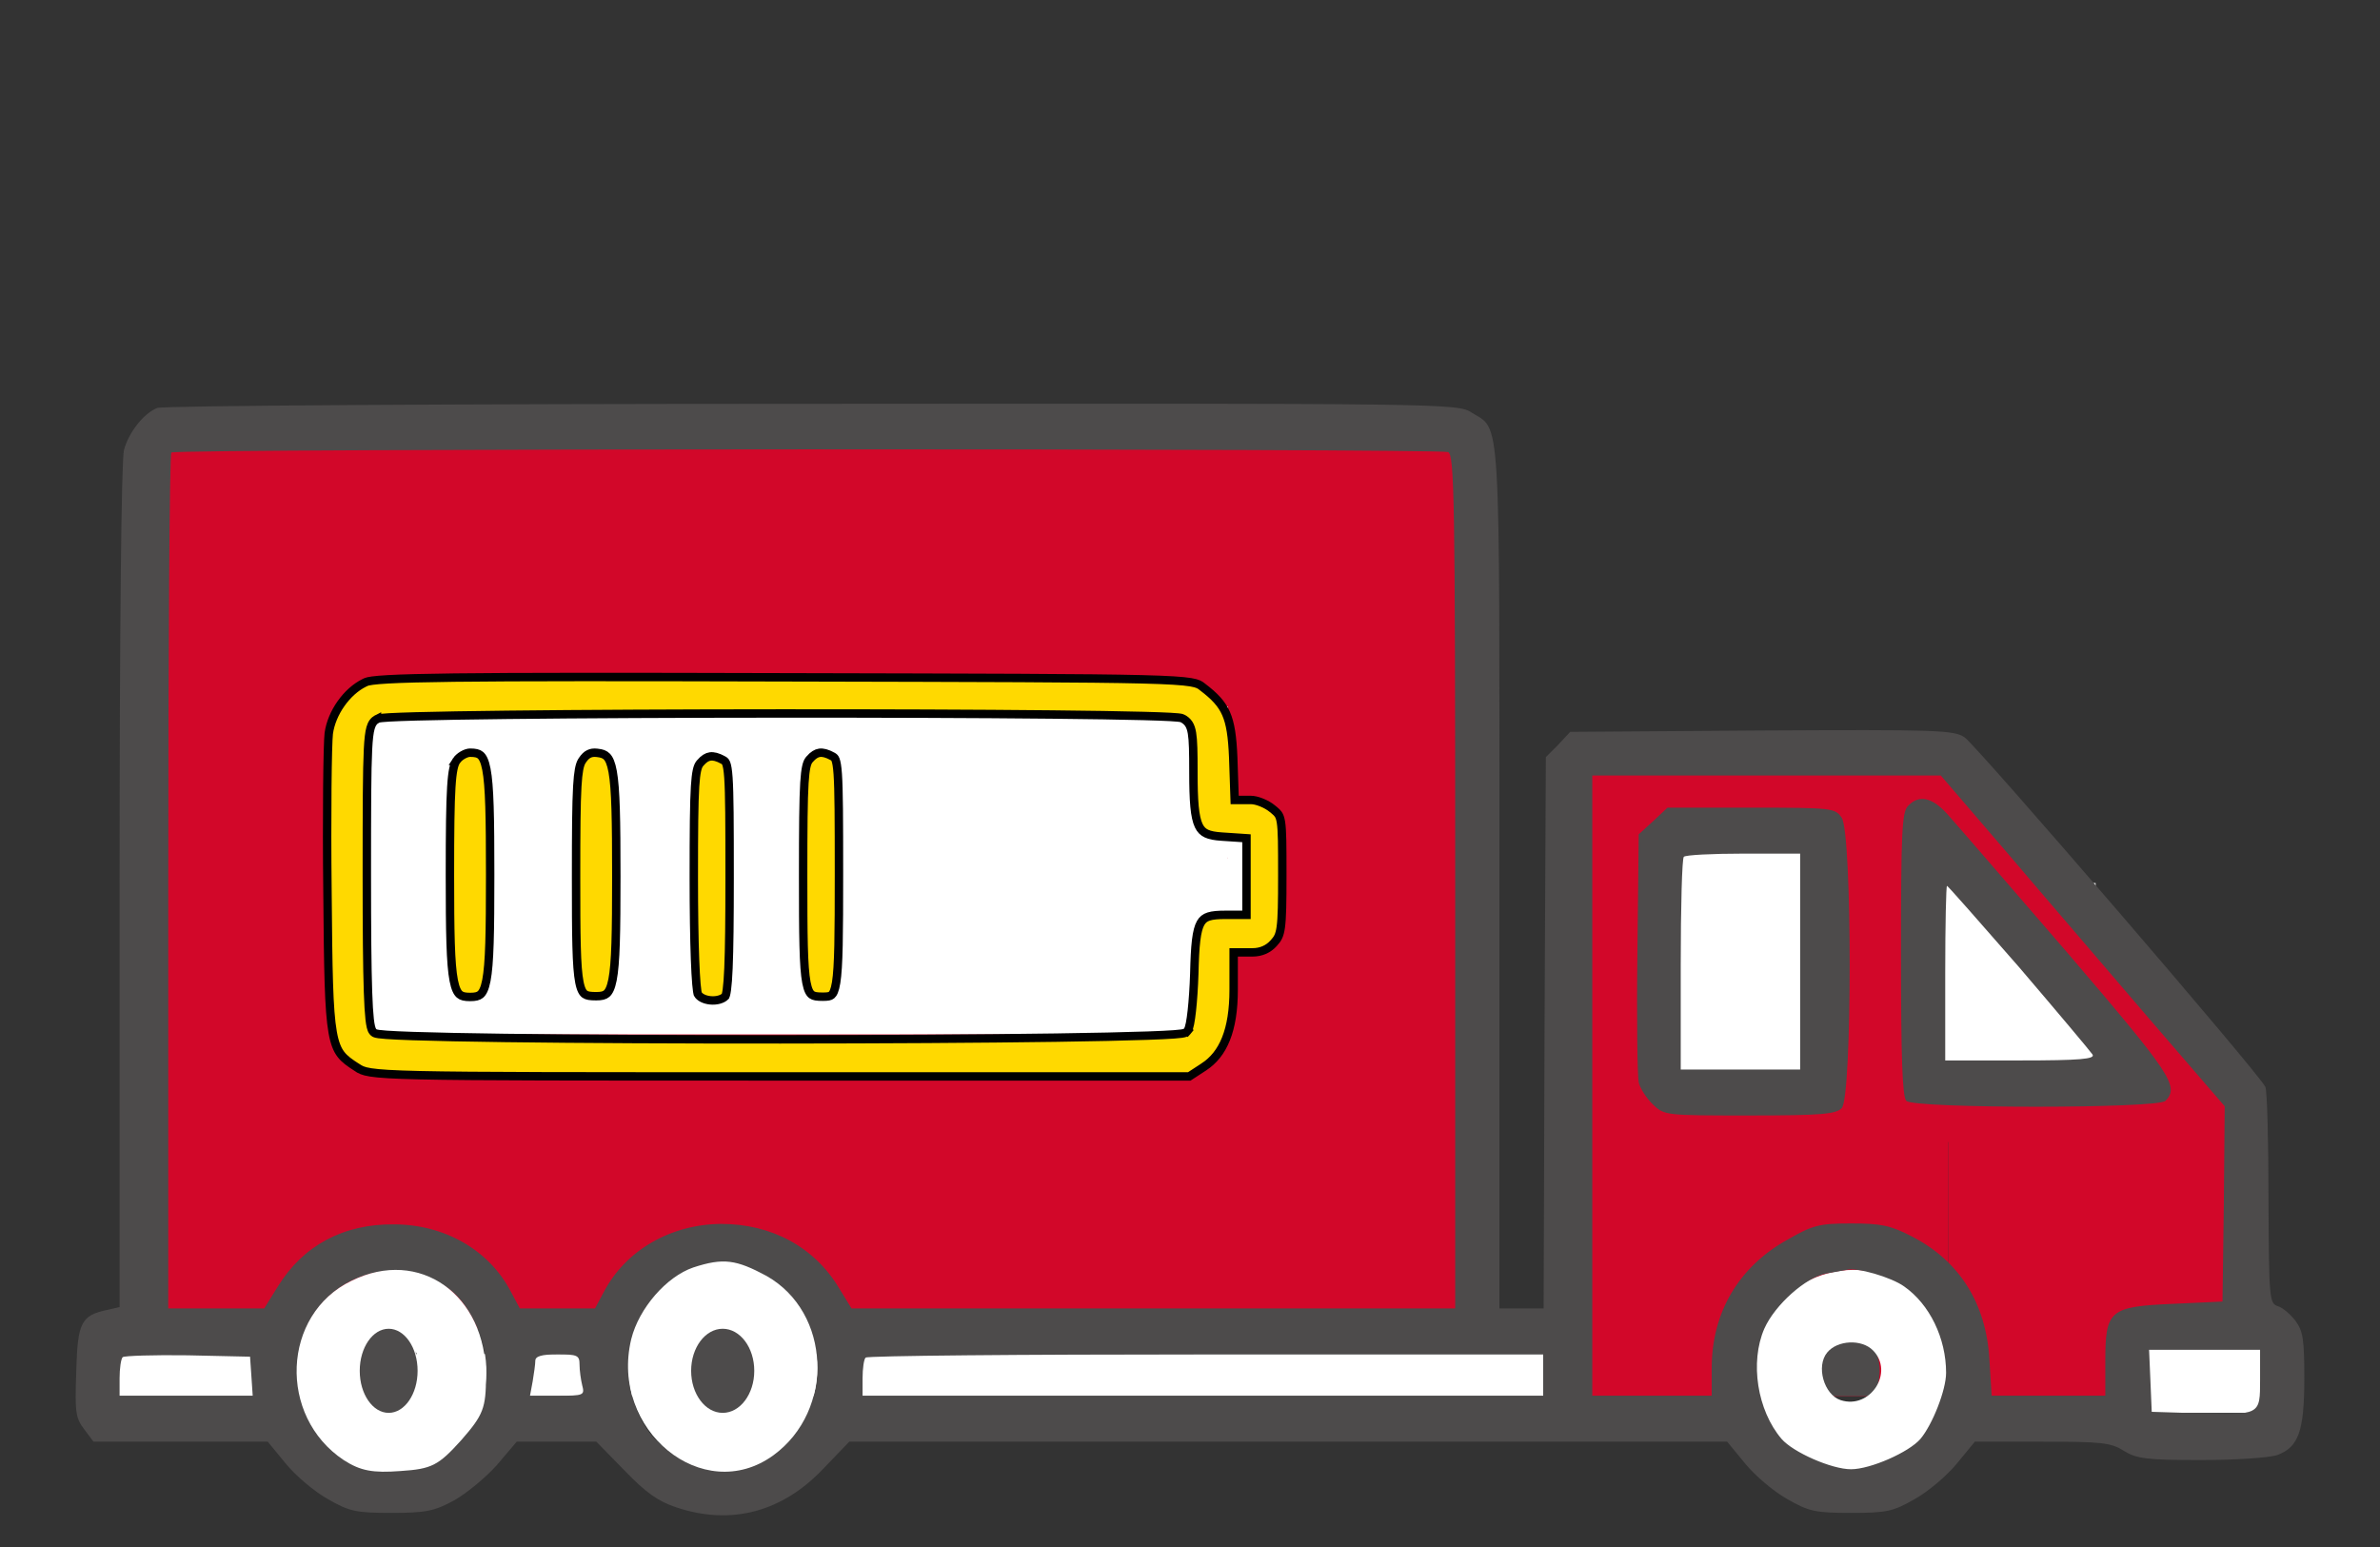
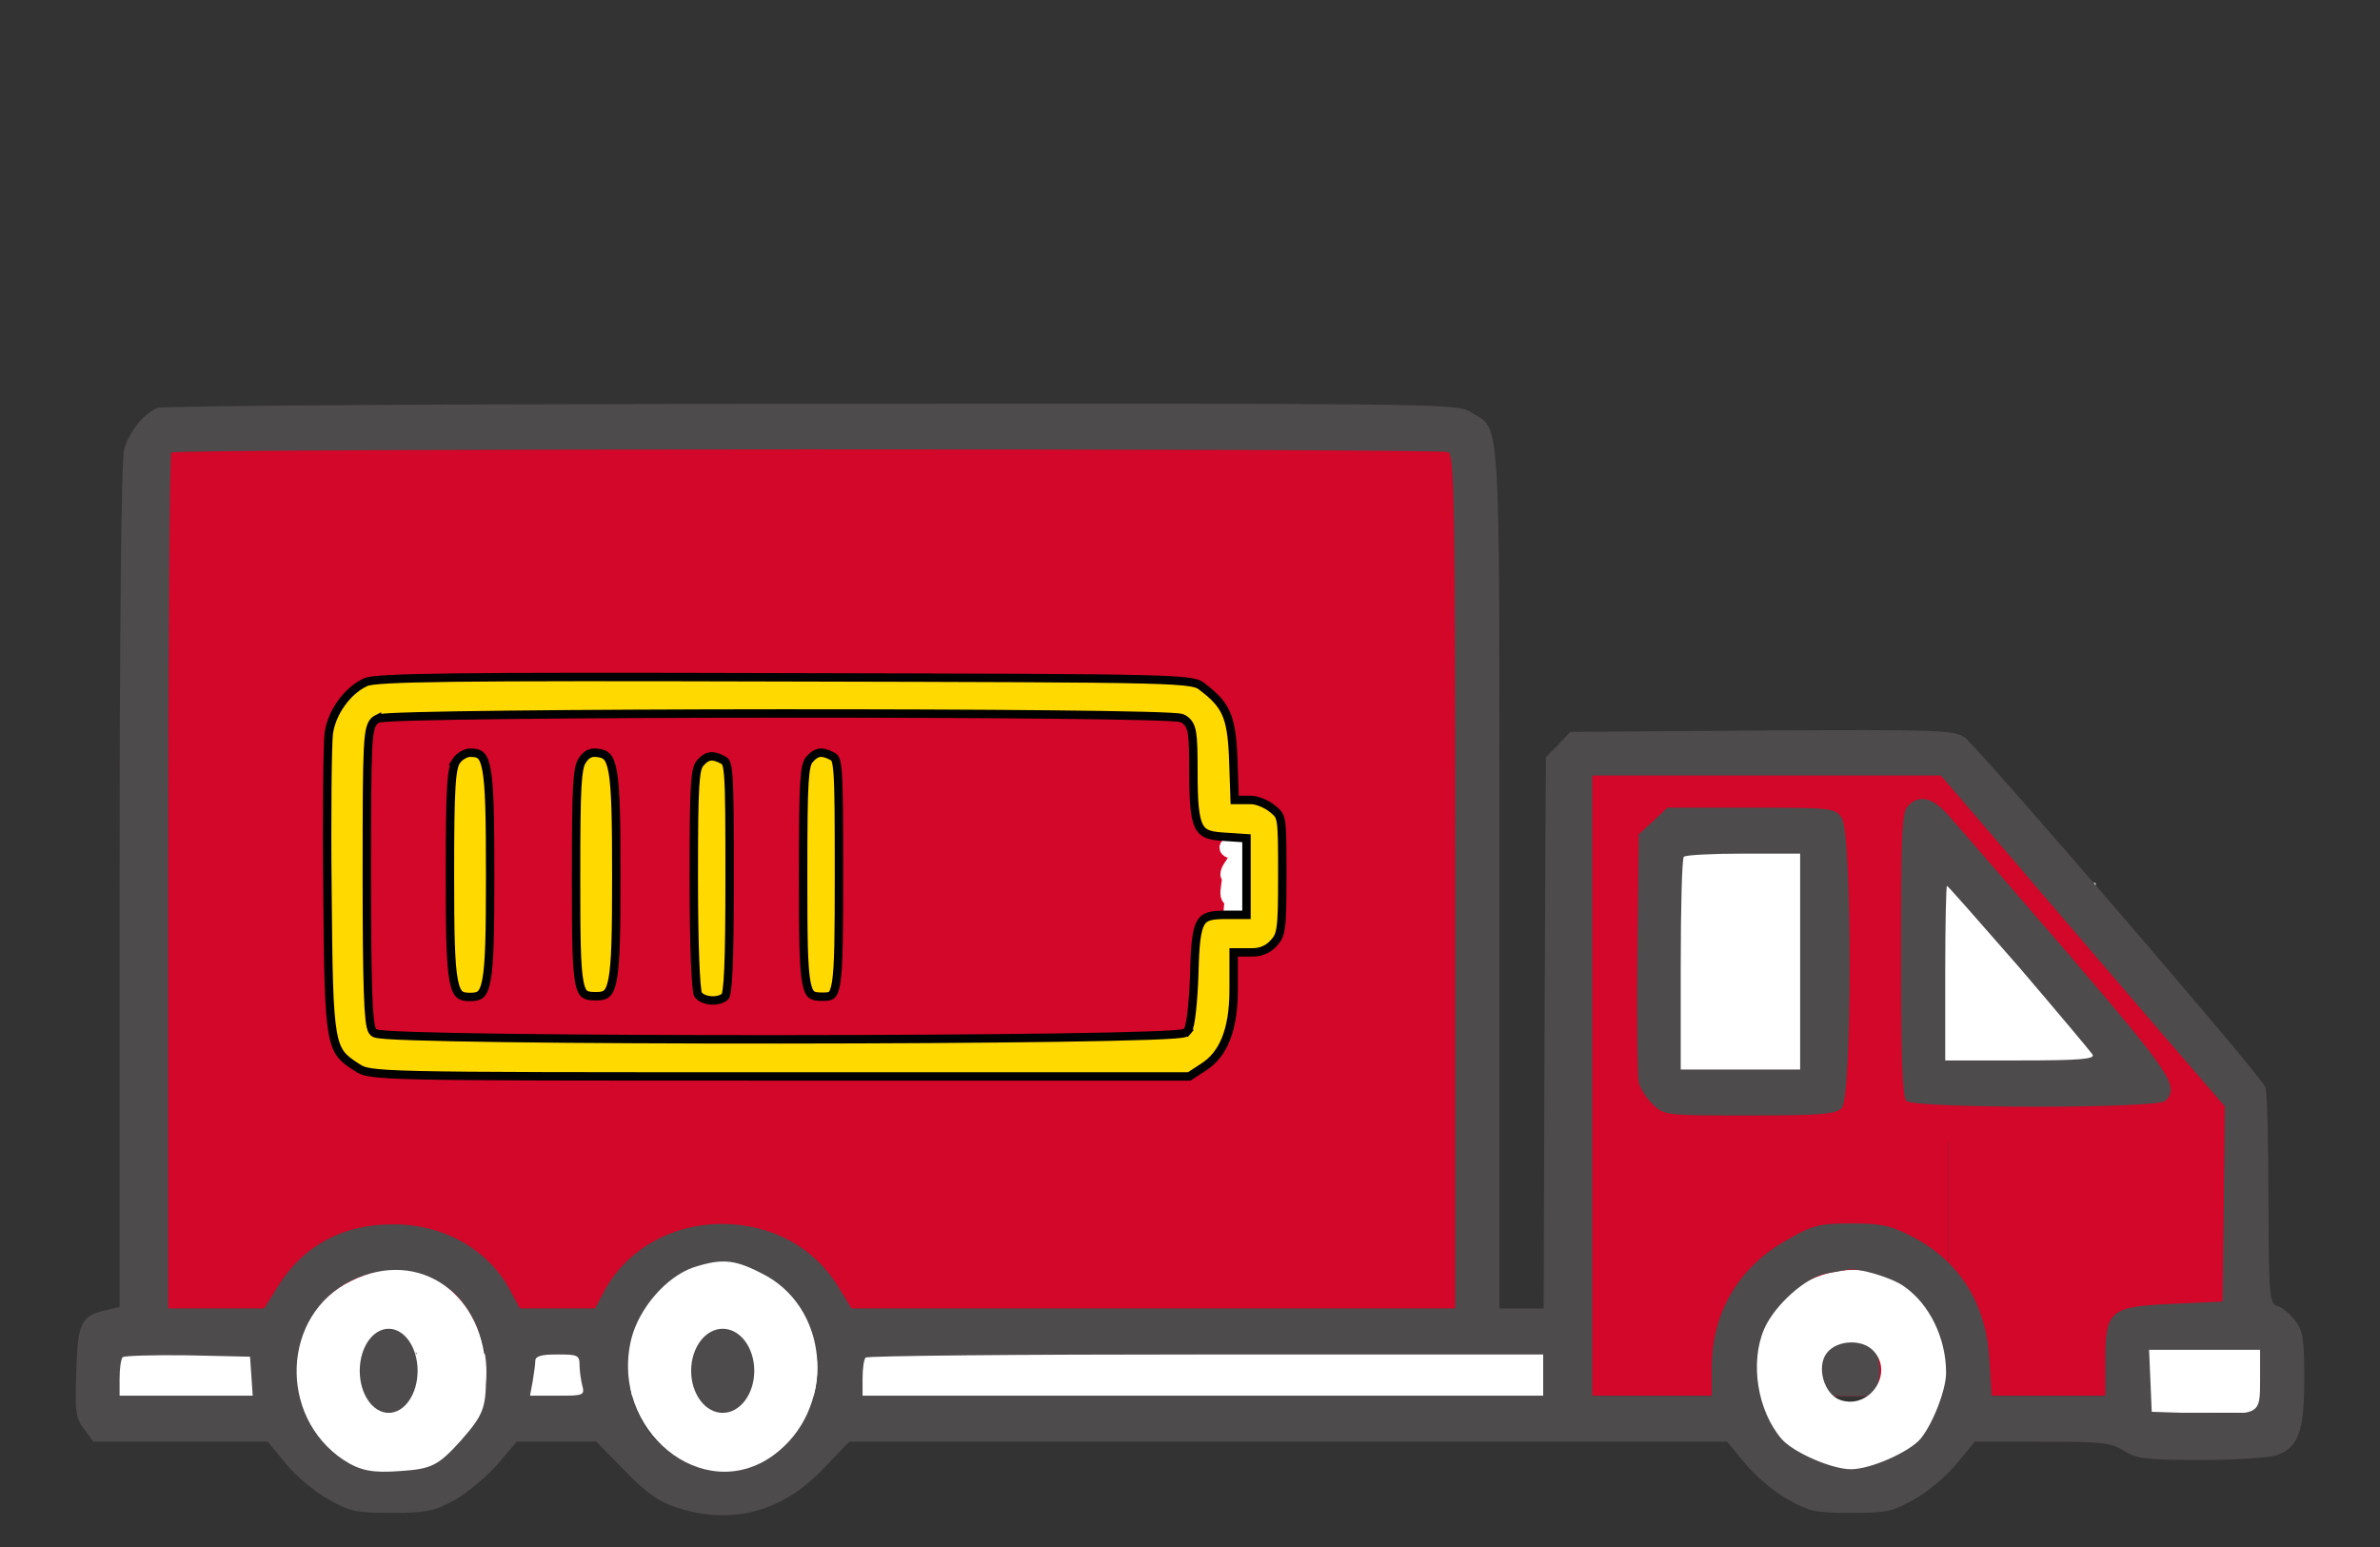
<svg xmlns="http://www.w3.org/2000/svg" width="283" height="184" viewBox="0 -25 283 184" fill="none">
  <rect x="0" y="-25" width="283" height="184" fill="#333333" stroke="none" />
  <rect width="33.776" height="33" transform="translate(231.672 108)" fill="#D20729" />
  <g clip-path="url(#clip0_2_24)">
    <rect width="42.533" height="74" transform="translate(189.14 67)" fill="#D20729" />
    <ellipse cx="219.753" cy="138" rx="3.753" ry="5" fill="#4D4B4B" />
    <rect x="198" y="76" width="19" height="28" fill="white" />
  </g>
  <g clip-path="url(#clip1_2_24)">
    <rect width="155.746" height="105" transform="translate(18.382 28)" fill="#D20729" />
-     <rect width="105" height="39" transform="translate(41 59)" fill="white" />
    <path d="M146.632 75.368C147.046 75.339 147.447 75.351 147.656 75.445C147.664 75.426 147.672 75.407 147.68 75.388C147.784 75.327 147.953 75.293 147.989 75.39C148.125 75.762 147.75 77.252 147.733 78.705C147.8 78.722 147.857 78.748 147.902 78.793C147.928 78.819 147.95 78.852 147.968 78.893C148.029 79.04 148.064 79.291 148.008 79.491C148.006 79.496 148.005 79.501 148.004 79.506C148.113 79.817 148.22 80.183 148.26 80.539C148.334 80.556 148.399 80.598 148.442 80.686C148.523 80.854 148.574 81.204 148.439 81.427C148.433 81.438 148.427 81.448 148.42 81.458C148.649 82.058 148.804 82.781 148.502 83.342C148.358 83.609 148.125 84.024 147.697 84.268C147.41 84.432 147.159 84.49 146.894 84.451C146.748 84.43 146.512 84.405 146.504 84.18C146.464 83.112 146.544 82.618 146.649 82.124C146.627 82.078 146.609 82.025 146.595 81.968C146.578 81.958 146.56 81.948 146.543 81.937C146.378 81.833 146.17 81.68 146.133 81.42C146.051 80.844 146.304 80.024 146.298 79.3C146.296 79.077 146.116 79.132 146.113 78.991C146.093 78.125 147.626 77.227 146.854 76.252C146.709 76.069 146.267 76.125 146.051 75.902C145.97 75.819 146.011 75.697 146.115 75.593C146.22 75.49 146.38 75.386 146.632 75.368Z" fill="white" />
    <path d="M147.534 76.316C147.534 76.234 147.534 75.948 147.433 75.577C147.39 75.42 147.127 75.451 146.981 75.512C146.835 75.573 146.753 75.695 146.813 75.799C146.873 75.903 147.077 75.985 147.243 76.006C147.41 76.028 147.532 75.987 147.636 75.905C147.74 75.823 147.821 75.7 147.802 75.597C147.76 75.367 147.208 75.327 146.632 75.368C146.38 75.386 146.22 75.49 146.115 75.593C146.011 75.697 145.97 75.819 146.051 75.902C146.267 76.125 146.709 76.069 146.854 76.252C147.626 77.227 146.093 78.125 146.113 78.991C146.116 79.132 146.296 79.077 146.298 79.3C146.304 80.024 146.051 80.844 146.133 81.42C146.17 81.68 146.378 81.833 146.543 81.937C146.847 82.129 147.203 82.124 147.512 82.084C147.803 82.045 147.987 81.755 148.131 81.488C148.442 80.911 148.194 80.028 147.968 79.407C147.844 79.067 147.412 78.994 147.166 78.953C147.043 78.932 146.919 78.993 146.836 79.116C146.448 79.688 146.546 80.35 146.607 80.844C146.629 81.022 146.791 81.012 146.915 80.971C147.479 80.786 147.821 80.149 148.008 79.491C148.064 79.291 148.029 79.04 147.968 78.893C147.906 78.747 147.784 78.706 147.619 78.685C147.454 78.664 147.25 78.664 147.104 78.746C146.485 79.092 146.669 80.347 146.567 81.255C146.534 81.542 146.546 81.951 146.668 82.161C146.791 82.371 147.035 82.371 147.222 82.351C147.807 82.287 148.192 81.838 148.439 81.427C148.574 81.204 148.523 80.854 148.442 80.686C148.36 80.518 148.197 80.518 148.052 80.538C147.332 80.639 146.753 81.627 146.649 82.123C146.545 82.617 146.464 83.111 146.504 84.18C146.512 84.405 146.748 84.43 146.894 84.451C147.159 84.49 147.41 84.432 147.697 84.268C148.125 84.024 148.358 83.609 148.502 83.342C148.946 82.518 148.402 81.343 148.091 80.727C147.241 79.04 148.194 75.95 147.989 75.39C147.953 75.293 147.784 75.327 147.68 75.388C147.329 76.187 147.164 77.997 147.266 79.13C147.368 79.449 147.572 79.245 147.905 78.787" stroke="white" stroke-width="2" stroke-linecap="round" />
  </g>
  <path d="M196.592 72.622L194.857 74.206L194.699 88.355C194.594 96.113 194.699 102.996 194.857 103.706C195.014 104.416 195.803 105.618 196.539 106.328C197.907 107.639 198.064 107.639 208.056 107.639C216.575 107.639 218.31 107.476 218.994 106.765C220.256 105.509 220.256 74.097 218.994 72.239C218.205 71.092 217.942 71.038 208.266 71.038H198.275L196.592 72.622ZM214.051 89.338V102.176H206.952H199.852V89.721C199.852 82.838 200.01 77.047 200.22 76.883C200.378 76.664 203.586 76.501 207.32 76.501H214.051V89.338Z" fill="#4D4B4B" />
  <rect width="13.761" height="8" transform="translate(255.441 135)" fill="white" />
  <path d="M215.114 127.222C203.996 132.491 207.835 150 220.074 150C226.393 150 231.672 144.569 231.672 138.003C231.672 128.924 223.193 123.412 215.114 127.222ZM222.713 135.571C225.273 138.165 222.393 142.624 218.874 141.489C216.874 140.84 215.914 137.436 217.274 135.815C218.474 134.355 221.354 134.193 222.713 135.571Z" fill="white" />
  <rect x="229.796" y="80" width="19.39" height="23" fill="white" />
-   <path d="M231.203 68C231.258 68.154 231.477 68.524 231.742 68.989C231.939 69.333 232.191 69.516 232.411 69.687C232.638 69.863 232.85 70.073 233.07 70.244C233.306 70.427 233.51 70.601 233.775 70.924C234.033 71.238 234.334 71.652 234.545 71.993C234.751 72.325 234.883 72.889 235.13 73.339C235.466 73.95 235.671 74.221 235.872 74.532C236.131 74.93 236.403 75.336 236.696 75.616C236.961 75.868 237.263 76.079 237.894 76.513C238.253 76.76 238.509 76.885 238.729 77.025C238.963 77.173 239.168 77.411 239.515 77.72C240.169 78.302 240.432 78.526 240.743 78.835C240.99 79.082 241.256 79.3 241.467 79.455C241.687 79.616 241.969 80.164 242.227 80.554C242.398 80.813 242.392 81.281 242.465 81.653C242.539 82.025 242.648 82.395 242.804 82.752C242.966 83.124 243.234 83.417 243.463 83.789C243.712 84.193 244.093 84.593 244.388 84.904C244.604 85.132 244.863 85.306 245.33 85.785C245.611 86.074 245.816 86.421 246.036 86.669C246.256 86.917 246.475 87.164 246.713 87.458C247.095 87.93 247.354 88.371 247.574 88.619C247.791 88.864 248.067 89.207 248.48 89.532C248.746 89.742 248.984 90.105 249.222 90.446C249.41 90.715 249.661 90.879 249.927 91.204C250.152 91.479 250.412 91.776 250.714 92.148C251.074 92.591 251.637 93.045 252.105 93.495C252.829 94.189 253.286 94.502 253.571 94.75C253.841 94.984 254.057 95.183 254.277 95.4C254.524 95.643 254.752 96.142 254.945 96.514C255.138 96.885 255.339 97.164 256.042 98.399C256.372 98.98 256.62 99.361 256.758 99.765C256.884 100.131 256.951 100.508 257.079 100.895C257.235 101.367 257.372 101.808 257.527 102.165C257.683 102.521 257.957 102.737 258.177 103.016C258.389 103.285 258.761 103.634 259.056 103.883C259.312 104.1 259.495 104.44 259.706 104.704C259.917 104.967 260.045 105.43 260.402 105.849C260.675 106.169 261.034 106.33 261.308 106.438C261.791 106.629 263.11 106.547 263.936 106.454C264.003 106.447 264.055 106.393 264.101 106.331C264.148 106.269 264.184 106.177 264.194 106.084C264.233 105.702 263.984 105.341 263.774 105.046C263.521 104.692 262.491 104.596 261.769 104.442C261.508 104.386 261.183 103.98 260.753 103.468C260.301 102.931 259.975 102.432 259.626 101.92C259.064 101.094 258.674 100.573 258.408 100.186C258.205 99.891 257.868 99.891 257.493 99.874C257.227 99.863 257.007 99.983 256.861 100.075C256.699 100.177 256.603 100.416 256.539 100.616C256.351 101.209 256.511 102.148 256.639 102.567C256.809 103.121 257.078 103.666 257.125 104.423C257.155 104.908 257.116 105.399 257.198 105.818C257.292 106.298 257.427 106.577 257.445 106.808C257.454 106.917 257.428 107.009 257.382 107.087C257.143 107.496 256.714 107.537 256.385 107.646C255.916 107.8 255.579 107.816 255.222 107.924C254.94 108.01 254.21 108.033 253.702 107.941C253.508 107.905 253.344 107.817 252.845 107.77C251.568 107.651 250.634 107.785 250.225 107.831C249.292 107.937 248.511 107.878 247.864 107.924C247.382 107.959 246.584 107.94 246.1 107.925C245.617 107.909 245.472 107.879 243.865 107.863C242.259 107.847 239.195 107.847 237.553 107.832C235.911 107.817 235.784 107.786 235.057 107.77C234.33 107.754 233.006 107.754 232.279 107.77C231.552 107.785 231.461 107.816 231.043 107.831C230.625 107.847 229.881 107.847 229.171 107.754" stroke="#D20729" stroke-width="6" />
+   <path d="M231.203 68C231.258 68.154 231.477 68.524 231.742 68.989C231.939 69.333 232.191 69.516 232.411 69.687C232.638 69.863 232.85 70.073 233.07 70.244C233.306 70.427 233.51 70.601 233.775 70.924C234.033 71.238 234.334 71.652 234.545 71.993C234.751 72.325 234.883 72.889 235.13 73.339C235.466 73.95 235.671 74.221 235.872 74.532C236.131 74.93 236.403 75.336 236.696 75.616C236.961 75.868 237.263 76.079 237.894 76.513C238.253 76.76 238.509 76.885 238.729 77.025C238.963 77.173 239.168 77.411 239.515 77.72C240.169 78.302 240.432 78.526 240.743 78.835C240.99 79.082 241.256 79.3 241.467 79.455C241.687 79.616 241.969 80.164 242.227 80.554C242.398 80.813 242.392 81.281 242.465 81.653C242.539 82.025 242.648 82.395 242.804 82.752C242.966 83.124 243.234 83.417 243.463 83.789C243.712 84.193 244.093 84.593 244.388 84.904C244.604 85.132 244.863 85.306 245.33 85.785C245.611 86.074 245.816 86.421 246.036 86.669C246.256 86.917 246.475 87.164 246.713 87.458C247.095 87.93 247.354 88.371 247.574 88.619C247.791 88.864 248.067 89.207 248.48 89.532C248.746 89.742 248.984 90.105 249.222 90.446C249.41 90.715 249.661 90.879 249.927 91.204C250.152 91.479 250.412 91.776 250.714 92.148C251.074 92.591 251.637 93.045 252.105 93.495C252.829 94.189 253.286 94.502 253.571 94.75C253.841 94.984 254.057 95.183 254.277 95.4C254.524 95.643 254.752 96.142 254.945 96.514C255.138 96.885 255.339 97.164 256.042 98.399C256.372 98.98 256.62 99.361 256.758 99.765C256.884 100.131 256.951 100.508 257.079 100.895C257.235 101.367 257.372 101.808 257.527 102.165C257.683 102.521 257.957 102.737 258.177 103.016C258.389 103.285 258.761 103.634 259.056 103.883C259.312 104.1 259.495 104.44 259.706 104.704C259.917 104.967 260.045 105.43 260.402 105.849C260.675 106.169 261.034 106.33 261.308 106.438C261.791 106.629 263.11 106.547 263.936 106.454C264.003 106.447 264.055 106.393 264.101 106.331C264.148 106.269 264.184 106.177 264.194 106.084C264.233 105.702 263.984 105.341 263.774 105.046C263.521 104.692 262.491 104.596 261.769 104.442C261.508 104.386 261.183 103.98 260.753 103.468C260.301 102.931 259.975 102.432 259.626 101.92C259.064 101.094 258.674 100.573 258.408 100.186C258.205 99.891 257.868 99.891 257.493 99.874C257.227 99.863 257.007 99.983 256.861 100.075C256.699 100.177 256.603 100.416 256.539 100.616C256.351 101.209 256.511 102.148 256.639 102.567C256.809 103.121 257.078 103.666 257.125 104.423C257.155 104.908 257.116 105.399 257.198 105.818C257.292 106.298 257.427 106.577 257.445 106.808C257.454 106.917 257.428 107.009 257.382 107.087C257.143 107.496 256.714 107.537 256.385 107.646C255.916 107.8 255.579 107.816 255.222 107.924C254.94 108.01 254.21 108.033 253.702 107.941C253.508 107.905 253.344 107.817 252.845 107.77C251.568 107.651 250.634 107.785 250.225 107.831C249.292 107.937 248.511 107.878 247.864 107.924C247.382 107.959 246.584 107.94 246.1 107.925C245.617 107.909 245.472 107.879 243.865 107.863C242.259 107.847 239.195 107.847 237.553 107.832C235.911 107.817 235.784 107.786 235.057 107.77C231.552 107.785 231.461 107.816 231.043 107.831C230.625 107.847 229.881 107.847 229.171 107.754" stroke="#D20729" stroke-width="6" />
  <path d="M226.884 70.83C226.148 71.54 226.043 73.944 226.043 88.475C226.043 100.767 226.201 105.41 226.674 105.902C227.568 106.831 256.596 106.831 257.49 105.902C259.173 104.154 258.174 102.733 245.658 88.093C238.769 80.117 232.406 72.742 231.512 71.758C229.724 69.792 228.147 69.464 226.884 70.83ZM240.084 90.005C244.659 95.358 248.603 100.057 248.813 100.384C249.181 100.931 247.288 101.094 240.294 101.094H231.302V90.715C231.302 84.979 231.407 80.335 231.512 80.335C231.617 80.335 235.456 84.706 240.084 90.005Z" fill="#4D4B4B" />
  <path d="M14.004 136H183.51V141H14.004V136Z" fill="white" />
  <path d="M18.69 23.51C17.06 24.165 15.324 26.405 14.746 28.481C14.431 29.628 14.22 49.459 14.22 80.379V130.42L12.8 130.748C9.645 131.403 9.224 132.223 9.067 138.068C8.909 142.876 8.961 143.586 10.013 144.951L11.117 146.426H21.477H31.837L33.993 149.049C35.15 150.469 37.411 152.381 38.989 153.255C41.565 154.73 42.302 154.894 46.561 154.894C50.663 154.894 51.662 154.676 53.976 153.419C55.448 152.6 57.762 150.688 59.077 149.213L61.443 146.426H66.176H70.909L74.275 149.868C76.799 152.49 78.271 153.528 80.427 154.239C86.948 156.424 93.048 154.785 97.939 149.595L100.989 146.426H153.155H205.374L207.53 149.049C208.687 150.469 210.948 152.381 212.526 153.255C215.103 154.73 215.839 154.894 220.098 154.894C224.358 154.894 225.094 154.73 227.671 153.255C229.248 152.381 231.51 150.469 232.667 149.049L234.823 146.426H242.816C249.915 146.426 251.019 146.536 252.544 147.519C254.07 148.448 255.226 148.612 261.695 148.612C265.796 148.612 269.846 148.339 270.792 148.011C273.316 147.082 274 145.17 274 138.888C274 134.244 273.842 133.261 272.948 132.059C272.37 131.294 271.423 130.475 270.845 130.311C269.846 129.983 269.793 129.437 269.74 117.582C269.74 110.753 269.583 104.744 269.372 104.252C268.846 102.887 235.191 63.827 233.613 62.679C232.298 61.805 230.405 61.751 209.476 61.86L186.706 62.024L185.286 63.553L183.813 65.028L183.655 97.806L183.55 130.584H180.921H178.292V79.505C178.292 23.073 178.502 26.241 174.979 24.056C173.348 22.963 171.771 22.963 96.519 23.018C54.291 23.018 19.268 23.237 18.69 23.51ZM172.192 28.754C172.928 29.082 173.033 34.053 173.033 79.833V130.584H137.169H101.252L99.779 128.18C96.834 123.264 91.733 120.532 85.739 120.532C79.691 120.587 74.38 123.701 71.803 128.617L70.751 130.584H66.281H61.811L60.76 128.617C58.183 123.646 52.872 120.587 46.824 120.587C40.829 120.532 36.044 123.1 33.046 127.962L31.416 130.584H25.684H20.005V79.888C20.005 51.972 20.162 28.973 20.373 28.809C20.794 28.317 171.035 28.317 172.192 28.754ZM238.609 76.337C242.921 81.417 250.546 90.267 255.489 96.058L264.534 106.547L264.429 118.183L264.271 129.764L258.329 130.038C250.809 130.365 250.336 130.802 250.336 136.921V140.964H243.552H236.821L236.558 136.702C236.19 129.983 232.982 124.902 227.303 122.007C224.779 120.696 223.622 120.477 220.098 120.477C216.312 120.477 215.523 120.696 212.578 122.389C206.741 125.613 203.533 131.076 203.533 137.686V140.964H196.434H189.335V104.089V67.213H210.054H230.773L238.609 76.337ZM53.187 128.126C54.449 128.945 55.659 130.529 56.553 132.496C60.181 140.144 55.764 148.666 47.665 149.54C39.988 150.36 33.677 142.493 35.781 134.736C37.832 126.978 46.666 123.646 53.187 128.126ZM91.102 127.361C93.626 128.672 95.993 131.731 96.782 134.736C98.885 142.493 92.522 150.36 84.897 149.54C79.165 148.939 75.168 144.569 74.8 138.505C74.432 132.551 77.64 127.907 83.109 126.432C85.896 125.667 88.42 125.995 91.102 127.361ZM226.409 127.962C229.459 130.092 231.405 134.135 231.405 138.232C231.405 140.308 229.774 144.405 228.354 146.099C226.987 147.683 222.412 149.704 220.098 149.704C217.784 149.704 213.209 147.683 211.842 146.099C208.95 142.712 208.056 136.976 209.791 132.988C211.053 130.147 214.734 126.869 217.153 126.432C218.205 126.268 219.257 126.05 219.572 125.995C220.782 125.667 224.884 126.869 226.409 127.962ZM268.741 139.051C268.741 143.313 268.794 143.258 261.116 143.039L255.857 142.876L255.7 139.161L255.542 135.501H262.168H268.741V139.051ZM29.891 138.614L30.049 140.964H22.161H14.22V138.888C14.22 137.74 14.378 136.593 14.588 136.375C14.799 136.211 18.269 136.101 22.319 136.156L29.733 136.32L29.891 138.614ZM68.911 137.249C68.911 137.959 69.068 139.051 69.226 139.707C69.542 140.909 69.436 140.964 66.281 140.964H63.021L63.336 139.27C63.494 138.341 63.652 137.194 63.652 136.812C63.652 136.265 64.388 136.047 66.281 136.047C68.648 136.047 68.911 136.156 68.911 137.249ZM183.55 138.505V140.964H143.058H102.566V138.888C102.566 137.74 102.724 136.593 102.934 136.429C103.092 136.211 121.34 136.047 143.426 136.047H183.55V138.505Z" fill="#4D4B4B" />
  <path d="M55.893 93.546C56.526 93.546 56.878 93.462 57.129 93.248C57.391 93.024 57.643 92.572 57.834 91.582C58.217 89.599 58.284 85.903 58.284 79.023C58.284 72.142 58.217 68.447 57.834 66.464C57.643 65.474 57.39 65.023 57.129 64.799C56.878 64.585 56.526 64.5 55.893 64.5C55.669 64.5 55.349 64.595 55.02 64.787C54.696 64.976 54.419 65.227 54.262 65.472H54.263L54.259 65.477C53.999 65.872 53.788 66.577 53.663 68.599C53.539 70.595 53.5 73.775 53.5 79.023C53.5 85.903 53.568 89.599 53.951 91.582C54.143 92.572 54.395 93.024 54.656 93.248C54.907 93.462 55.259 93.546 55.893 93.546Z" fill="#FFD900" stroke="black" />
  <path d="M70.893 93.457C71.523 93.457 71.877 93.37 72.129 93.155C72.391 92.93 72.643 92.481 72.834 91.505C73.217 89.55 73.284 85.924 73.284 79.207C73.284 72.466 73.217 68.793 72.853 66.765C72.67 65.752 72.428 65.243 72.16 64.965C71.909 64.704 71.571 64.581 70.995 64.517H70.993C70.593 64.471 70.285 64.52 70.028 64.647C69.768 64.775 69.514 65.003 69.259 65.389L69.254 65.396L69.249 65.402L69.149 65.563C68.923 65.978 68.748 66.713 68.644 68.515C68.526 70.546 68.5 73.822 68.5 79.317C68.5 82.814 68.506 85.471 68.56 87.492C68.613 89.519 68.713 90.874 68.892 91.785C69.072 92.706 69.313 93.06 69.551 93.226C69.807 93.404 70.181 93.457 70.893 93.457Z" fill="#FFD900" stroke="black" />
  <path d="M92.762 102.994H141.414L143.13 101.874L143.131 101.873C145.446 100.37 146.69 97.524 146.69 92.678V88.244H148.925C149.947 88.244 150.809 87.862 151.446 87.153L151.45 87.149C151.697 86.879 151.863 86.662 151.991 86.395C152.119 86.127 152.221 85.78 152.295 85.241C152.447 84.143 152.475 82.366 152.475 79.074C152.475 75.496 152.472 73.75 152.31 72.75C152.232 72.27 152.124 72.01 151.989 71.817C151.88 71.662 151.741 71.528 151.531 71.352L151.295 71.162L151.287 71.155C150.942 70.868 150.477 70.606 150.002 70.416C149.522 70.224 149.075 70.124 148.768 70.124H146.812L146.795 69.64L146.638 65.055C146.533 62.575 146.31 61.033 145.785 59.842C145.27 58.671 144.441 57.791 142.996 56.692L142.985 56.682C142.814 56.545 142.692 56.454 142.509 56.371C142.321 56.285 142.045 56.2 141.573 56.123C140.617 55.966 138.958 55.855 135.806 55.776C129.516 55.619 117.403 55.593 93.393 55.538H93.392C73.645 55.483 61.449 55.482 54.032 55.571C50.322 55.615 47.815 55.683 46.16 55.775C45.331 55.821 44.724 55.874 44.29 55.931C43.839 55.992 43.625 56.051 43.545 56.09L43.538 56.094L43.532 56.096L43.327 56.191C41.221 57.223 39.429 59.767 39.093 62.208C39.019 62.81 38.953 65.213 38.92 68.652C38.887 72.083 38.887 76.504 38.94 81.09V81.092C39.019 90.377 39.086 95.074 39.557 97.739C39.789 99.054 40.111 99.818 40.544 100.381C40.985 100.953 41.57 101.364 42.443 101.927L42.444 101.926C42.666 102.068 42.831 102.171 43.055 102.262C43.281 102.353 43.586 102.44 44.077 102.516C45.069 102.672 46.751 102.779 49.928 102.85C56.271 102.994 68.463 102.994 92.762 102.994ZM92.822 98.586C80.926 98.593 69.024 98.538 60.036 98.42C55.543 98.361 51.775 98.286 49.099 98.195C47.762 98.15 46.693 98.101 45.941 98.047C45.566 98.02 45.261 97.991 45.038 97.96C44.928 97.945 44.826 97.927 44.742 97.906C44.7 97.896 44.651 97.882 44.603 97.862C44.567 97.848 44.473 97.808 44.39 97.722C44.299 97.628 44.242 97.515 44.203 97.424C44.163 97.326 44.13 97.216 44.102 97.099C44.045 96.866 43.997 96.563 43.955 96.193C43.872 95.45 43.807 94.381 43.758 92.933C43.659 90.035 43.619 85.575 43.619 79.074C43.619 70.997 43.632 66.569 43.758 64.101C43.821 62.875 43.912 62.088 44.06 61.568C44.135 61.302 44.233 61.081 44.365 60.899C44.498 60.718 44.651 60.6 44.807 60.511V60.51C44.811 60.507 44.815 60.507 44.819 60.505C44.821 60.503 44.823 60.501 44.825 60.5V60.501C44.888 60.466 44.947 60.447 44.977 60.438C45.018 60.427 45.061 60.417 45.102 60.41C45.183 60.395 45.282 60.383 45.394 60.371C45.618 60.347 45.924 60.325 46.301 60.303C47.057 60.261 48.123 60.221 49.453 60.184C52.115 60.111 55.846 60.049 60.29 59.999C69.179 59.898 80.926 59.844 92.677 59.837C104.428 59.83 116.185 59.87 125.093 59.961C129.547 60.006 133.291 60.064 135.967 60.135C137.304 60.17 138.379 60.208 139.143 60.25C139.524 60.271 139.834 60.293 140.063 60.316C140.176 60.328 140.277 60.341 140.36 60.355C140.418 60.365 140.54 60.386 140.644 60.442L140.648 60.445C140.916 60.593 141.164 60.78 141.359 61.08C141.547 61.37 141.66 61.727 141.735 62.173C141.881 63.049 141.906 64.45 141.906 66.783C141.906 68.501 141.939 69.84 142.037 70.889C142.137 71.944 142.299 72.665 142.535 73.167C142.761 73.647 143.055 73.931 143.458 74.12C143.886 74.32 144.464 74.425 145.278 74.478L147.749 74.642L148.216 74.674V83.781H145.718C144.828 83.781 144.196 83.831 143.727 83.981C143.289 84.122 142.994 84.35 142.767 84.75C142.524 85.177 142.348 85.823 142.228 86.821C142.109 87.812 142.049 89.098 142.01 90.777V90.782C141.957 92.403 141.851 93.973 141.718 95.183C141.652 95.787 141.578 96.311 141.498 96.71C141.459 96.908 141.415 97.086 141.367 97.232C141.331 97.343 141.27 97.505 141.162 97.633L141.164 97.634C141.16 97.639 141.155 97.643 141.151 97.648C141.145 97.654 141.141 97.662 141.135 97.668L141.133 97.667C141.054 97.75 140.968 97.789 140.938 97.803C140.888 97.824 140.836 97.84 140.795 97.85C140.711 97.872 140.611 97.89 140.503 97.905C140.285 97.936 139.984 97.966 139.614 97.993C138.87 98.048 137.808 98.098 136.479 98.145C133.818 98.239 130.062 98.319 125.578 98.383C116.61 98.511 104.717 98.579 92.822 98.586Z" fill="#FFD900" stroke="black" />
  <path d="M84.484 93.949C85.213 94.015 85.896 93.823 86.254 93.462C86.259 93.451 86.281 93.409 86.309 93.31C86.349 93.168 86.391 92.961 86.43 92.674C86.508 92.103 86.571 91.269 86.62 90.123C86.718 87.833 86.758 84.347 86.758 79.321C86.758 72.782 86.744 69.349 86.614 67.48C86.549 66.538 86.457 66.05 86.349 65.775C86.299 65.648 86.251 65.578 86.208 65.533C86.164 65.486 86.107 65.444 86.011 65.388C85.32 65.004 84.831 64.896 84.447 64.95C84.073 65.002 83.7 65.221 83.271 65.717L83.265 65.725L83.167 65.847C82.945 66.166 82.76 66.764 82.65 68.501C82.526 70.456 82.499 73.715 82.499 79.376C82.499 83.305 82.552 86.644 82.644 89.081C82.69 90.299 82.745 91.287 82.808 92.007C82.839 92.368 82.872 92.656 82.905 92.869C82.922 92.975 82.939 93.058 82.953 93.119C82.964 93.162 82.971 93.185 82.974 93.195C83.18 93.572 83.744 93.881 84.484 93.949Z" fill="#FFD900" stroke="black" />
  <path d="M97.84 93.516C98.435 93.516 98.695 93.468 98.874 93.319C99.059 93.165 99.268 92.804 99.423 91.84C99.73 89.931 99.759 86.203 99.759 78.883C99.759 72.345 99.745 68.913 99.615 67.043C99.55 66.101 99.457 65.613 99.35 65.338C99.3 65.211 99.251 65.142 99.209 65.096C99.165 65.049 99.108 65.007 99.012 64.951C98.321 64.567 97.832 64.46 97.448 64.513C97.074 64.566 96.701 64.785 96.272 65.281L96.266 65.289L96.168 65.41C95.946 65.728 95.76 66.329 95.65 68.091C95.527 70.073 95.5 73.387 95.5 79.157C95.5 82.709 95.506 85.407 95.559 87.459C95.611 89.516 95.71 90.894 95.886 91.82C96.064 92.757 96.302 93.119 96.534 93.286C96.781 93.463 97.141 93.516 97.84 93.516Z" fill="#FFD900" stroke="black" />
  <path d="M41.801 127.296C33.497 131.283 33.031 143.407 40.869 148.614C42.887 149.916 44.362 150.16 47.621 149.916C51.346 149.672 52.123 149.265 54.839 146.254C57.477 143.244 57.788 142.43 57.788 138.606C57.788 128.924 49.872 123.309 41.801 127.296ZM49.561 136.002C50.881 139.664 48.63 142.674 45.371 141.617C43.43 140.966 42.499 137.548 43.819 135.921C45.138 134.294 48.941 134.375 49.561 136.002Z" fill="white" />
  <path d="M82.449 125.707C79.249 126.794 75.972 130.557 75.058 134.237C72.468 145.025 83.592 154.141 91.973 148.036C99.288 142.684 98.831 131.059 91.135 126.71C87.554 124.787 86.03 124.536 82.449 125.707ZM89.154 135.91C90.068 137.582 89.306 139.589 87.097 141.095C84.582 142.851 81.839 138.837 83.058 135.241C83.668 133.484 88.087 134.07 89.154 135.91Z" fill="white" />
  <path d="M43.486 135.691H49.453" stroke="white" stroke-width="6" />
  <ellipse cx="85.935" cy="138" rx="3.753" ry="5" fill="#4D4B4B" />
  <ellipse cx="46.216" cy="138" rx="3.44" ry="5" fill="#4D4B4B" />
  <defs>
    <clipPath id="clip0_2_24">
      <rect width="42.533" height="74" fill="white" transform="translate(189.14 67)" />
    </clipPath>
    <clipPath id="clip1_2_24">
      <rect width="155.746" height="105" fill="white" transform="translate(18.382 28)" />
    </clipPath>
  </defs>
</svg>